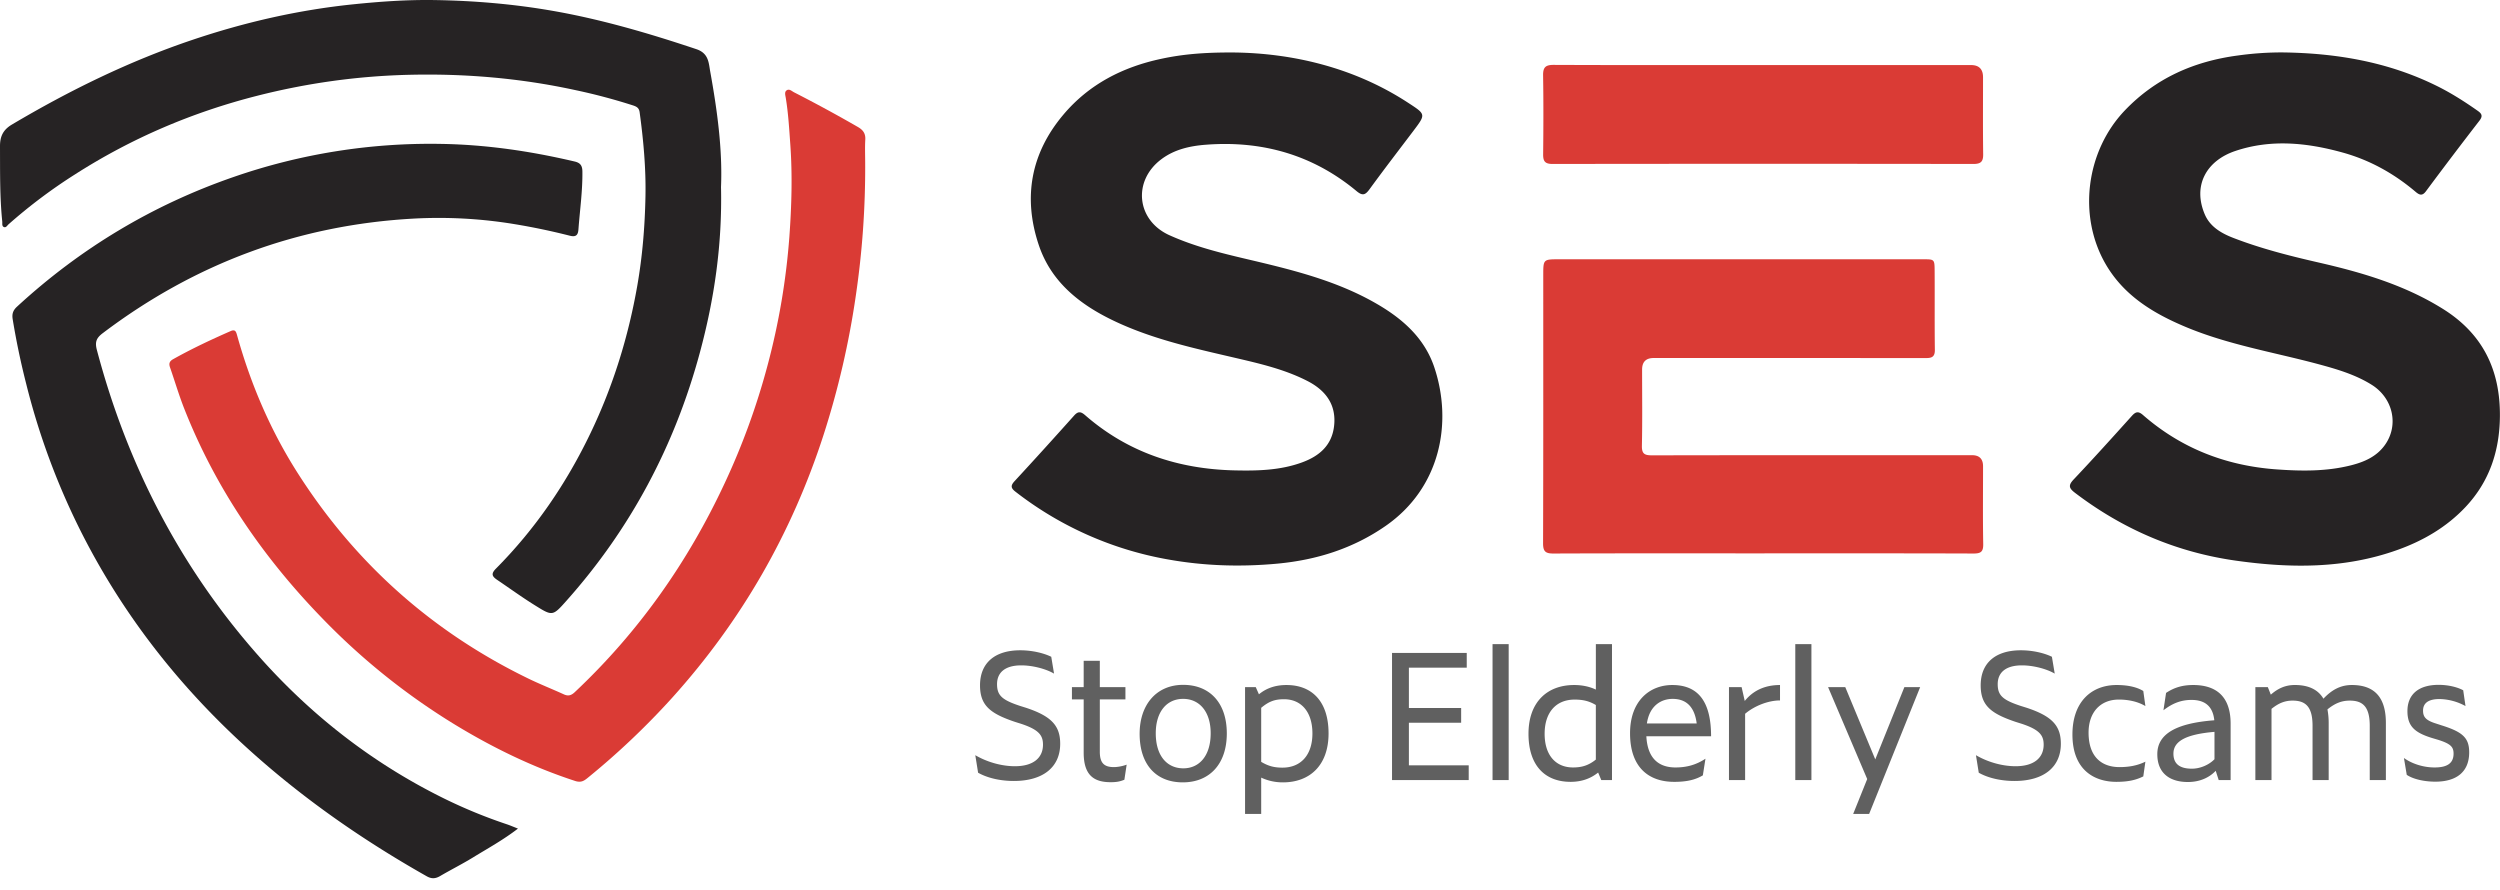
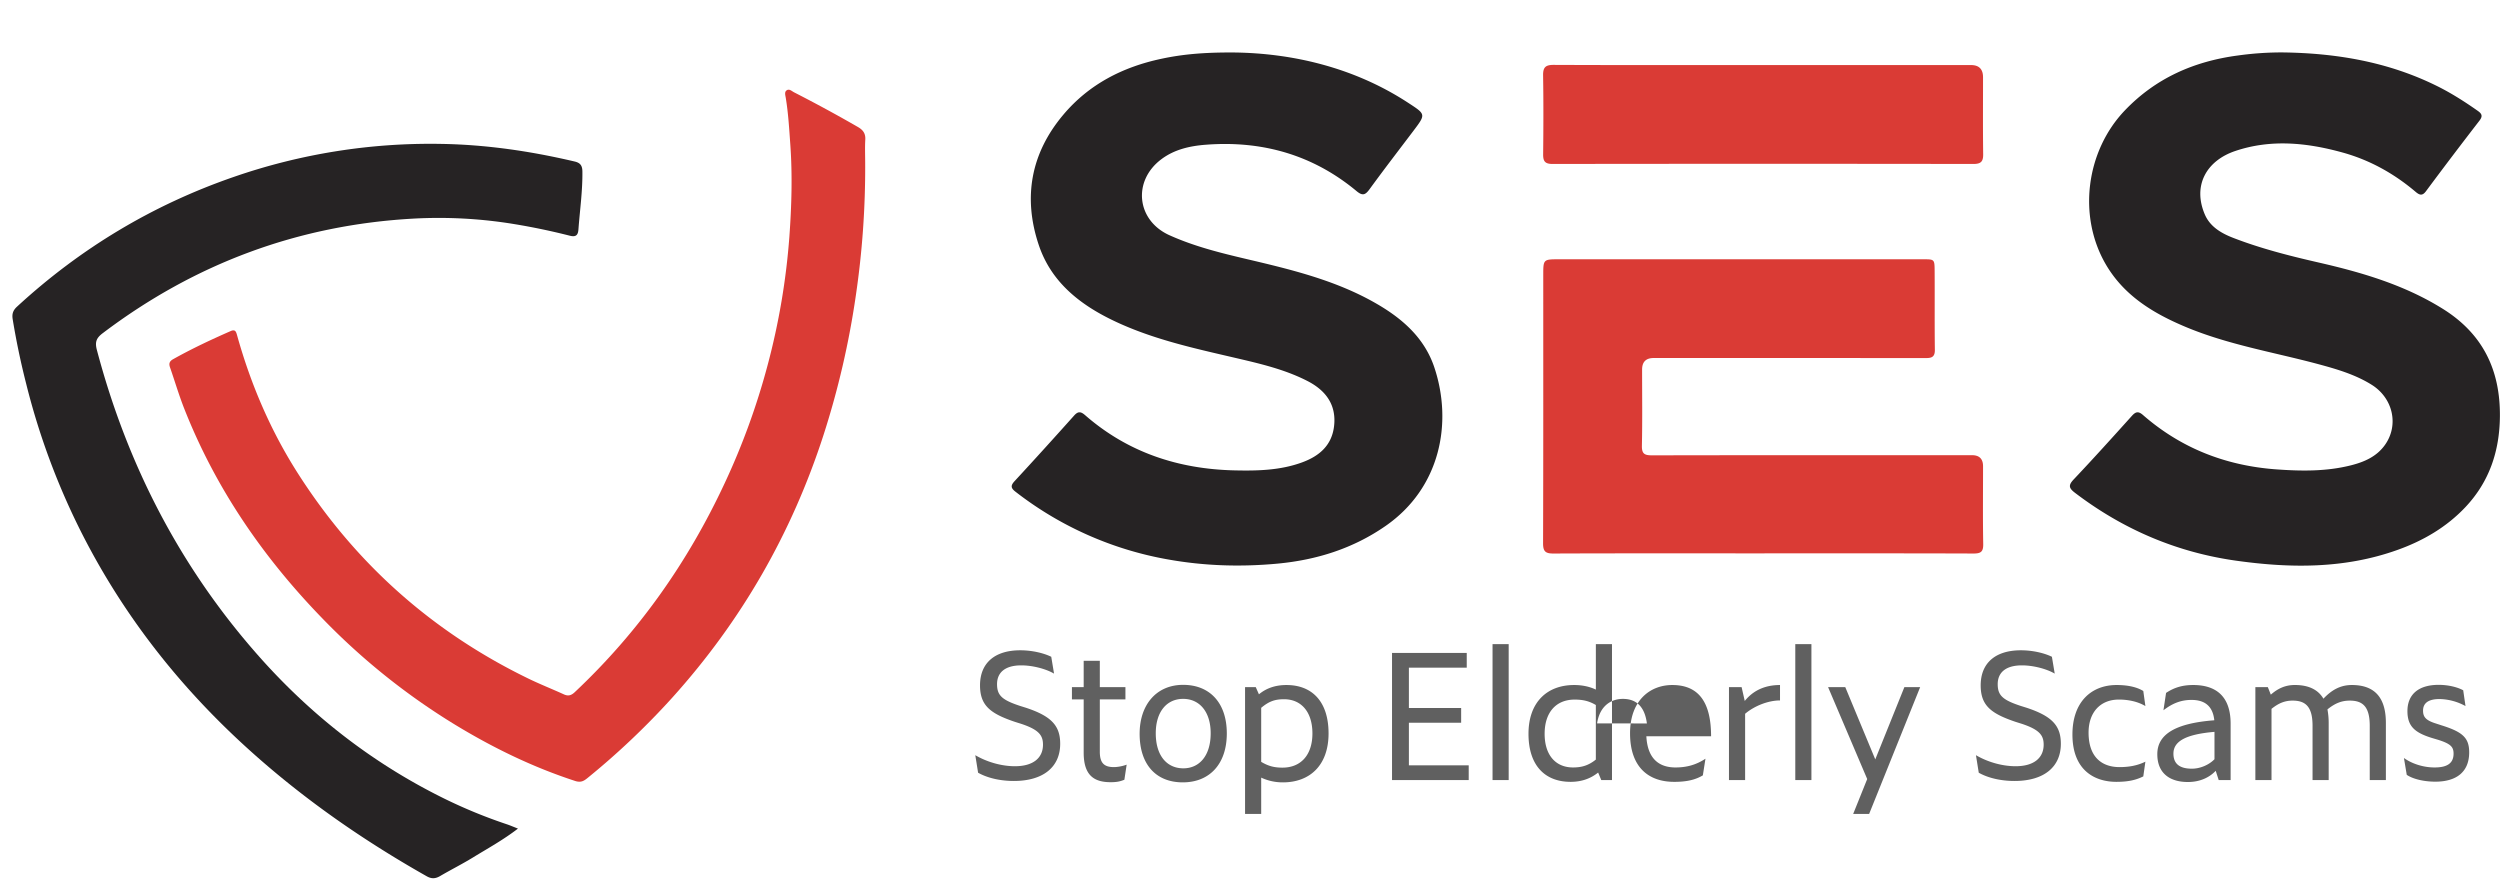
<svg xmlns="http://www.w3.org/2000/svg" width="163" height="58" fill="none">
  <path fill="#262324" d="M80.531 3.423c3.597.054 7.637.902 11.266 3.27 1.171.765 1.186.742.345 1.855-.952 1.26-1.916 2.51-2.845 3.786-.278.382-.456.454-.852.124-2.855-2.373-6.174-3.306-9.842-3.02-1.022.08-2.033.302-2.892.951-1.878 1.418-1.61 3.98.537 4.948 1.594.719 3.287 1.143 4.981 1.542 2.912.686 5.82 1.378 8.45 2.882 1.734.99 3.196 2.257 3.844 4.207 1.202 3.619.381 7.855-3.186 10.326-2.12 1.47-4.485 2.213-7.032 2.454-2.393.225-4.78.153-7.142-.271a22.58 22.58 0 0 1-9.956-4.419c-.304-.235-.324-.397-.055-.689 1.307-1.414 2.6-2.842 3.884-4.278.263-.294.443-.257.72-.016 2.793 2.433 6.09 3.514 9.754 3.594 1.491.033 2.972 0 4.399-.526 1.112-.41 1.916-1.102 2.069-2.333.174-1.408-.534-2.353-1.73-2.967-1.264-.65-2.631-1.017-4.004-1.344-2.978-.708-5.992-1.297-8.77-2.654-2.157-1.055-3.958-2.515-4.746-4.87-1.039-3.104-.519-5.983 1.605-8.5 1.67-1.98 3.86-3.102 6.377-3.64 1.372-.293 2.756-.427 4.822-.413l-.001.001Zm68.296-.005c3.509.044 6.901.62 10.076 2.196.922.458 1.787 1.009 2.628 1.6.257.18.381.33.131.651a304.475 304.475 0 0 0-3.492 4.607c-.242.325-.431.24-.675.033-1.404-1.19-2.982-2.069-4.756-2.56-2.321-.643-4.673-.886-7.001-.1-1.864.628-2.791 2.234-1.988 4.128.344.81 1.075 1.234 1.859 1.538 1.8.695 3.666 1.17 5.544 1.6 2.851.652 5.637 1.468 8.148 3.044 2.59 1.627 3.719 3.983 3.693 6.99-.02 2.263-.686 4.261-2.246 5.917-1.23 1.305-2.747 2.19-4.426 2.791-3.448 1.237-6.987 1.205-10.554.7-3.881-.55-7.359-2.049-10.475-4.418-.407-.31-.451-.493-.083-.882 1.287-1.36 2.539-2.75 3.792-4.141.247-.274.422-.313.719-.054 2.493 2.174 5.41 3.308 8.703 3.546 1.639.118 3.264.14 4.867-.267.866-.22 1.67-.568 2.212-1.333.913-1.289.528-3.045-.873-3.919-1.086-.677-2.305-1.028-3.526-1.356-2.885-.772-5.849-1.256-8.624-2.424-2.104-.885-3.996-2.035-5.181-4.067-1.842-3.16-1.29-7.393 1.244-10.041 2.02-2.11 4.513-3.2 7.37-3.579a20.44 20.44 0 0 1 2.914-.2ZM33.77 54.025c-.968.744-1.962 1.287-2.923 1.876-.702.431-1.44.801-2.151 1.217-.3.176-.556.194-.871.016-4.49-2.539-8.672-5.49-12.437-9.034-4.211-3.965-7.651-8.495-10.226-13.672a46.378 46.378 0 0 1-3.459-9.422 49.046 49.046 0 0 1-.876-4.195c-.055-.343.02-.574.282-.816 4.117-3.79 8.809-6.615 14.102-8.449a39.15 39.15 0 0 1 13.526-2.164c2.95.045 5.854.472 8.725 1.147.346.081.504.24.51.64.017 1.272-.164 2.527-.258 3.79-.028.385-.173.508-.567.408a42.73 42.73 0 0 0-3.61-.755 30.335 30.335 0 0 0-6.54-.361c-7.526.41-14.288 2.925-20.298 7.472-.404.306-.524.559-.383 1.092 1.978 7.477 5.423 14.17 10.565 19.975 3.435 3.878 7.45 6.996 12.101 9.286a32.95 32.95 0 0 0 4.066 1.668c.22.074.432.167.722.28Z" />
-   <path fill="#262324" d="M47.01 12.179c.086 3.77-.438 7.326-1.379 10.81-1.635 6.058-4.505 11.472-8.69 16.171-.922 1.037-.918 1.02-2.102.283-.825-.515-1.611-1.086-2.416-1.63-.357-.241-.416-.408-.081-.746 2.571-2.59 4.599-5.566 6.17-8.85 1.465-3.057 2.458-6.264 3.042-9.607.336-1.924.492-3.864.53-5.804.036-1.83-.132-3.665-.38-5.487-.042-.312-.236-.382-.466-.457a38.074 38.074 0 0 0-3.775-.998c-3.555-.77-7.154-1.074-10.788-.987-3.356.08-6.655.54-9.912 1.369C12.535 7.323 8.58 9.01 4.908 11.359a34.031 34.031 0 0 0-4.354 3.27c-.087.078-.167.242-.312.168-.128-.066-.082-.228-.095-.354C-.019 12.815.008 11.18 0 9.547c-.003-.63.184-1.075.78-1.428 3.745-2.22 7.639-4.129 11.767-5.52C15.961 1.449 19.46.647 23.055.279c1.758-.18 3.52-.303 5.279-.275 2.589.042 5.168.258 7.73.708 3.19.56 6.276 1.47 9.34 2.494.806.27.8.891.902 1.456.457 2.531.805 5.077.705 7.517h-.002Z" />
  <path fill="#DA3B35" d="M56.41 10.652a57.124 57.124 0 0 1-.61 8.62 55.504 55.504 0 0 1-2.108 9.095c-2.074 6.406-5.347 12.109-9.852 17.111a49.597 49.597 0 0 1-5.467 5.194c-.25.205-.453.383-.866.249-2.77-.902-5.365-2.166-7.847-3.677a43.645 43.645 0 0 1-8.622-6.904c-3.887-3.999-6.995-8.524-9.041-13.736-.34-.867-.603-1.765-.91-2.645-.088-.249-.043-.403.199-.539 1.216-.682 2.476-1.274 3.752-1.833.312-.137.357.049.426.296.892 3.193 2.188 6.215 3.977 9.01 3.739 5.845 8.733 10.293 14.975 13.334.773.377 1.575.693 2.358 1.05.276.124.475.063.692-.14 4.158-3.908 7.384-8.48 9.789-13.645a46.073 46.073 0 0 0 2.79-7.672 45.568 45.568 0 0 0 1.423-8.393c.144-2 .203-3.994.061-5.992-.073-1.024-.131-2.05-.299-3.067-.026-.157-.092-.362.05-.47.178-.135.337.042.497.123a95.198 95.198 0 0 1 4.154 2.256c.34.195.511.424.486.831-.03.513-.007 1.03-.007 1.544Zm58.521 25.428c-4.545 0-9.089-.009-13.633.01-.519.003-.691-.12-.69-.666.019-5.827.012-11.654.012-17.48 0-1.039.003-1.039 1.041-1.039h23.735c.717 0 .737 0 .742.724.013 1.728-.009 3.456.015 5.183.007.531-.286.535-.67.535-5.888-.006-11.775-.004-17.663-.004-.503 0-.754.25-.755.752 0 1.654.023 3.309-.013 4.962-.012.532.171.632.659.631 6.955-.014 13.909-.01 20.864-.01.48 0 .72.242.72.724 0 1.691-.019 3.383.011 5.073.009.5-.156.615-.63.614-4.582-.016-9.163-.01-13.744-.01h-.001Zm.053-31.838h13.524c.524 0 .786.265.786.796 0 1.672-.013 3.345.009 5.018.006.477-.146.634-.633.634-9.145-.013-18.29-.013-27.435 0-.5.002-.627-.173-.622-.636.019-1.71.025-3.42-.003-5.129-.009-.527.148-.696.685-.694 4.563.02 9.126.011 13.689.011Z" />
-   <path fill="#606060" d="m63.772 50.381-.183-1.143c.778.457 1.727.72 2.584.72 1.201 0 1.83-.549 1.83-1.406 0-.595-.251-.973-1.43-1.361l-.4-.126c-1.589-.537-2.275-1.052-2.275-2.379 0-1.487.995-2.287 2.62-2.287.777 0 1.531.182 2.024.423l.182 1.098c-.526-.31-1.395-.538-2.138-.538-1.087 0-1.578.492-1.578 1.224 0 .733.32 1.03 1.498 1.419l.4.125c1.658.55 2.219 1.178 2.219 2.345 0 1.498-1.087 2.424-3.02 2.424-.834 0-1.68-.171-2.332-.537h-.001Zm8.645.618c-1.063 0-1.761-.423-1.761-1.921V45.6h-.766v-.8h.766v-1.716h1.052V44.8h1.67v.801h-1.67v3.408c0 .709.252 1.006.915 1.006.24 0 .56-.057.835-.16l-.149.984c-.309.125-.537.16-.892.16Zm1.887-3.157c0-1.898 1.098-3.19 2.836-3.19 1.739 0 2.848 1.177 2.848 3.167 0 1.99-1.12 3.191-2.87 3.191s-2.814-1.167-2.814-3.168Zm4.632-.034c0-1.407-.732-2.242-1.796-2.242s-1.784.835-1.784 2.242c0 1.498.755 2.287 1.796 2.287 1.04 0 1.784-.812 1.784-2.287Zm3.294 2.894v2.367h-1.052v-8.268h.698l.206.468c.469-.388 1.052-.606 1.795-.606 1.67 0 2.745 1.075 2.745 3.157 0 2.08-1.224 3.19-2.974 3.19a3.29 3.29 0 0 1-1.418-.309Zm0-4.552v3.522c.423.252.8.378 1.384.378 1.212 0 1.956-.835 1.956-2.23s-.721-2.23-1.853-2.23c-.63 0-1.007.16-1.487.56Zm8.53-3.58h4.872v.96H91.86v2.631h3.407v.961H91.86v2.779h3.9v.96h-5v-8.29Zm6.554-.572h1.052v8.863h-1.052v-8.863Zm6.884 8.372c-.469.377-1.052.606-1.795.606-1.67 0-2.745-1.063-2.745-3.133 0-2.07 1.224-3.18 2.974-3.18.503 0 .983.092 1.418.298v-2.962h1.052v8.863h-.698l-.205-.492h-.001Zm-1.635-.332c.583 0 1.018-.137 1.486-.514v-3.557c-.423-.252-.823-.354-1.383-.354-1.213 0-1.956.835-1.956 2.23s.721 2.195 1.853 2.195Zm6.587.938c-1.578 0-2.87-.869-2.87-3.168 0-2.115 1.281-3.145 2.756-3.145 1.727 0 2.527 1.133 2.527 3.34h-4.22c.08 1.566.926 2.035 1.899 2.035.777 0 1.383-.194 1.955-.571l-.171 1.086c-.481.287-1.041.424-1.876.424Zm-1.772-3.808h3.247c-.137-1.075-.674-1.601-1.566-1.601-.755 0-1.51.446-1.681 1.6Zm6.404-.629v4.323h-1.053V44.8h.824l.205.903c.561-.698 1.338-1.04 2.299-1.04v1.005c-.766 0-1.669.355-2.275.87Zm3.271-4.541h1.052v8.863h-1.052v-8.863Zm4.815 11.071h-1.041l.915-2.276-2.551-5.992h1.121l1.956 4.711 1.898-4.712h1.029l-3.327 8.269Zm7.147-2.688-.183-1.143c.778.457 1.727.72 2.585.72 1.2 0 1.83-.549 1.83-1.406 0-.595-.252-.973-1.43-1.361l-.4-.126c-1.589-.537-2.276-1.052-2.276-2.379 0-1.487.995-2.287 2.619-2.287.778 0 1.533.182 2.025.423l.183 1.098c-.527-.31-1.395-.538-2.139-.538-1.086 0-1.578.492-1.578 1.224 0 .733.32 1.03 1.498 1.419l.4.125c1.659.55 2.219 1.178 2.219 2.345 0 1.498-1.087 2.424-3.019 2.424-.835 0-1.681-.171-2.333-.537h-.001Zm6.108-2.493c0-2.138 1.246-3.225 2.881-3.225.675 0 1.293.115 1.739.39l.137.983c-.537-.32-1.178-.424-1.727-.424-1.224 0-1.978.846-1.978 2.15 0 1.704.972 2.253 2.013 2.253.571 0 1.132-.08 1.692-.354l-.137.96c-.526.264-1.063.355-1.761.355-1.372 0-2.859-.72-2.859-3.088Zm9.342 2.368c-.412.434-1.018.731-1.818.731-1.121 0-1.99-.526-1.99-1.818s1.178-2.013 3.716-2.207c-.102-.973-.674-1.327-1.486-1.327-.664 0-1.224.206-1.83.675l.171-1.132c.549-.366 1.098-.515 1.773-.515 1.43 0 2.436.687 2.436 2.517v3.682h-.777l-.195-.606Zm-1.555-.138c.537 0 1.109-.24 1.475-.617v-1.784c-1.876.16-2.677.617-2.677 1.418 0 .652.389.983 1.201.983h.001Zm5.193-3.9v4.643h-1.053V44.8h.812l.195.492c.457-.4.938-.63 1.567-.63.857 0 1.498.275 1.864.893.537-.572 1.109-.892 1.852-.892 1.419 0 2.219.743 2.219 2.47v3.728h-1.052v-3.545c0-1.27-.481-1.636-1.304-1.636-.526 0-.961.172-1.453.572.046.263.08.549.08.88v3.73h-1.052v-3.546c0-1.27-.48-1.636-1.304-1.636-.491 0-.903.16-1.372.538h.001Zm8.817 4.3-.183-1.097c.526.377 1.258.617 2.001.617.789 0 1.235-.251 1.235-.903 0-.434-.183-.64-1.018-.903l-.389-.115c-1.109-.343-1.601-.755-1.601-1.75 0-1.11.744-1.715 2.036-1.715.595 0 1.2.137 1.601.354l.149 1.03a3.64 3.64 0 0 0-1.693-.458c-.755 0-1.075.286-1.075.755 0 .424.194.64.858.846l.354.115c1.384.434 1.796.823 1.796 1.761 0 1.258-.812 1.91-2.207 1.91-.744 0-1.464-.172-1.864-.446Z" />
+   <path fill="#606060" d="m63.772 50.381-.183-1.143c.778.457 1.727.72 2.584.72 1.201 0 1.83-.549 1.83-1.406 0-.595-.251-.973-1.43-1.361l-.4-.126c-1.589-.537-2.275-1.052-2.275-2.379 0-1.487.995-2.287 2.62-2.287.777 0 1.531.182 2.024.423l.182 1.098c-.526-.31-1.395-.538-2.138-.538-1.087 0-1.578.492-1.578 1.224 0 .733.32 1.03 1.498 1.419l.4.125c1.658.55 2.219 1.178 2.219 2.345 0 1.498-1.087 2.424-3.02 2.424-.834 0-1.68-.171-2.332-.537h-.001Zm8.645.618c-1.063 0-1.761-.423-1.761-1.921V45.6h-.766v-.8h.766v-1.716h1.052V44.8h1.67v.801h-1.67v3.408c0 .709.252 1.006.915 1.006.24 0 .56-.057.835-.16l-.149.984c-.309.125-.537.16-.892.16Zm1.887-3.157c0-1.898 1.098-3.19 2.836-3.19 1.739 0 2.848 1.177 2.848 3.167 0 1.99-1.12 3.191-2.87 3.191s-2.814-1.167-2.814-3.168Zm4.632-.034c0-1.407-.732-2.242-1.796-2.242s-1.784.835-1.784 2.242c0 1.498.755 2.287 1.796 2.287 1.04 0 1.784-.812 1.784-2.287Zm3.294 2.894v2.367h-1.052v-8.268h.698l.206.468c.469-.388 1.052-.606 1.795-.606 1.67 0 2.745 1.075 2.745 3.157 0 2.08-1.224 3.19-2.974 3.19a3.29 3.29 0 0 1-1.418-.309Zm0-4.552v3.522c.423.252.8.378 1.384.378 1.212 0 1.956-.835 1.956-2.23s-.721-2.23-1.853-2.23c-.63 0-1.007.16-1.487.56Zm8.53-3.58h4.872v.96H91.86v2.631h3.407v.961H91.86v2.779h3.9v.96h-5v-8.29Zm6.554-.572h1.052v8.863h-1.052v-8.863Zm6.884 8.372c-.469.377-1.052.606-1.795.606-1.67 0-2.745-1.063-2.745-3.133 0-2.07 1.224-3.18 2.974-3.18.503 0 .983.092 1.418.298v-2.962h1.052v8.863h-.698l-.205-.492h-.001Zm-1.635-.332c.583 0 1.018-.137 1.486-.514v-3.557c-.423-.252-.823-.354-1.383-.354-1.213 0-1.956.835-1.956 2.23s.721 2.195 1.853 2.195Zm6.587.938c-1.578 0-2.87-.869-2.87-3.168 0-2.115 1.281-3.145 2.756-3.145 1.727 0 2.527 1.133 2.527 3.34h-4.22c.08 1.566.926 2.035 1.899 2.035.777 0 1.383-.194 1.955-.571l-.171 1.086c-.481.287-1.041.424-1.876.424Zm-1.772-3.808c-.137-1.075-.674-1.601-1.566-1.601-.755 0-1.51.446-1.681 1.6Zm6.404-.629v4.323h-1.053V44.8h.824l.205.903c.561-.698 1.338-1.04 2.299-1.04v1.005c-.766 0-1.669.355-2.275.87Zm3.271-4.541h1.052v8.863h-1.052v-8.863Zm4.815 11.071h-1.041l.915-2.276-2.551-5.992h1.121l1.956 4.711 1.898-4.712h1.029l-3.327 8.269Zm7.147-2.688-.183-1.143c.778.457 1.727.72 2.585.72 1.2 0 1.83-.549 1.83-1.406 0-.595-.252-.973-1.43-1.361l-.4-.126c-1.589-.537-2.276-1.052-2.276-2.379 0-1.487.995-2.287 2.619-2.287.778 0 1.533.182 2.025.423l.183 1.098c-.527-.31-1.395-.538-2.139-.538-1.086 0-1.578.492-1.578 1.224 0 .733.32 1.03 1.498 1.419l.4.125c1.659.55 2.219 1.178 2.219 2.345 0 1.498-1.087 2.424-3.019 2.424-.835 0-1.681-.171-2.333-.537h-.001Zm6.108-2.493c0-2.138 1.246-3.225 2.881-3.225.675 0 1.293.115 1.739.39l.137.983c-.537-.32-1.178-.424-1.727-.424-1.224 0-1.978.846-1.978 2.15 0 1.704.972 2.253 2.013 2.253.571 0 1.132-.08 1.692-.354l-.137.96c-.526.264-1.063.355-1.761.355-1.372 0-2.859-.72-2.859-3.088Zm9.342 2.368c-.412.434-1.018.731-1.818.731-1.121 0-1.99-.526-1.99-1.818s1.178-2.013 3.716-2.207c-.102-.973-.674-1.327-1.486-1.327-.664 0-1.224.206-1.83.675l.171-1.132c.549-.366 1.098-.515 1.773-.515 1.43 0 2.436.687 2.436 2.517v3.682h-.777l-.195-.606Zm-1.555-.138c.537 0 1.109-.24 1.475-.617v-1.784c-1.876.16-2.677.617-2.677 1.418 0 .652.389.983 1.201.983h.001Zm5.193-3.9v4.643h-1.053V44.8h.812l.195.492c.457-.4.938-.63 1.567-.63.857 0 1.498.275 1.864.893.537-.572 1.109-.892 1.852-.892 1.419 0 2.219.743 2.219 2.47v3.728h-1.052v-3.545c0-1.27-.481-1.636-1.304-1.636-.526 0-.961.172-1.453.572.046.263.08.549.08.88v3.73h-1.052v-3.546c0-1.27-.48-1.636-1.304-1.636-.491 0-.903.16-1.372.538h.001Zm8.817 4.3-.183-1.097c.526.377 1.258.617 2.001.617.789 0 1.235-.251 1.235-.903 0-.434-.183-.64-1.018-.903l-.389-.115c-1.109-.343-1.601-.755-1.601-1.75 0-1.11.744-1.715 2.036-1.715.595 0 1.2.137 1.601.354l.149 1.03a3.64 3.64 0 0 0-1.693-.458c-.755 0-1.075.286-1.075.755 0 .424.194.64.858.846l.354.115c1.384.434 1.796.823 1.796 1.761 0 1.258-.812 1.91-2.207 1.91-.744 0-1.464-.172-1.864-.446Z" />
</svg>